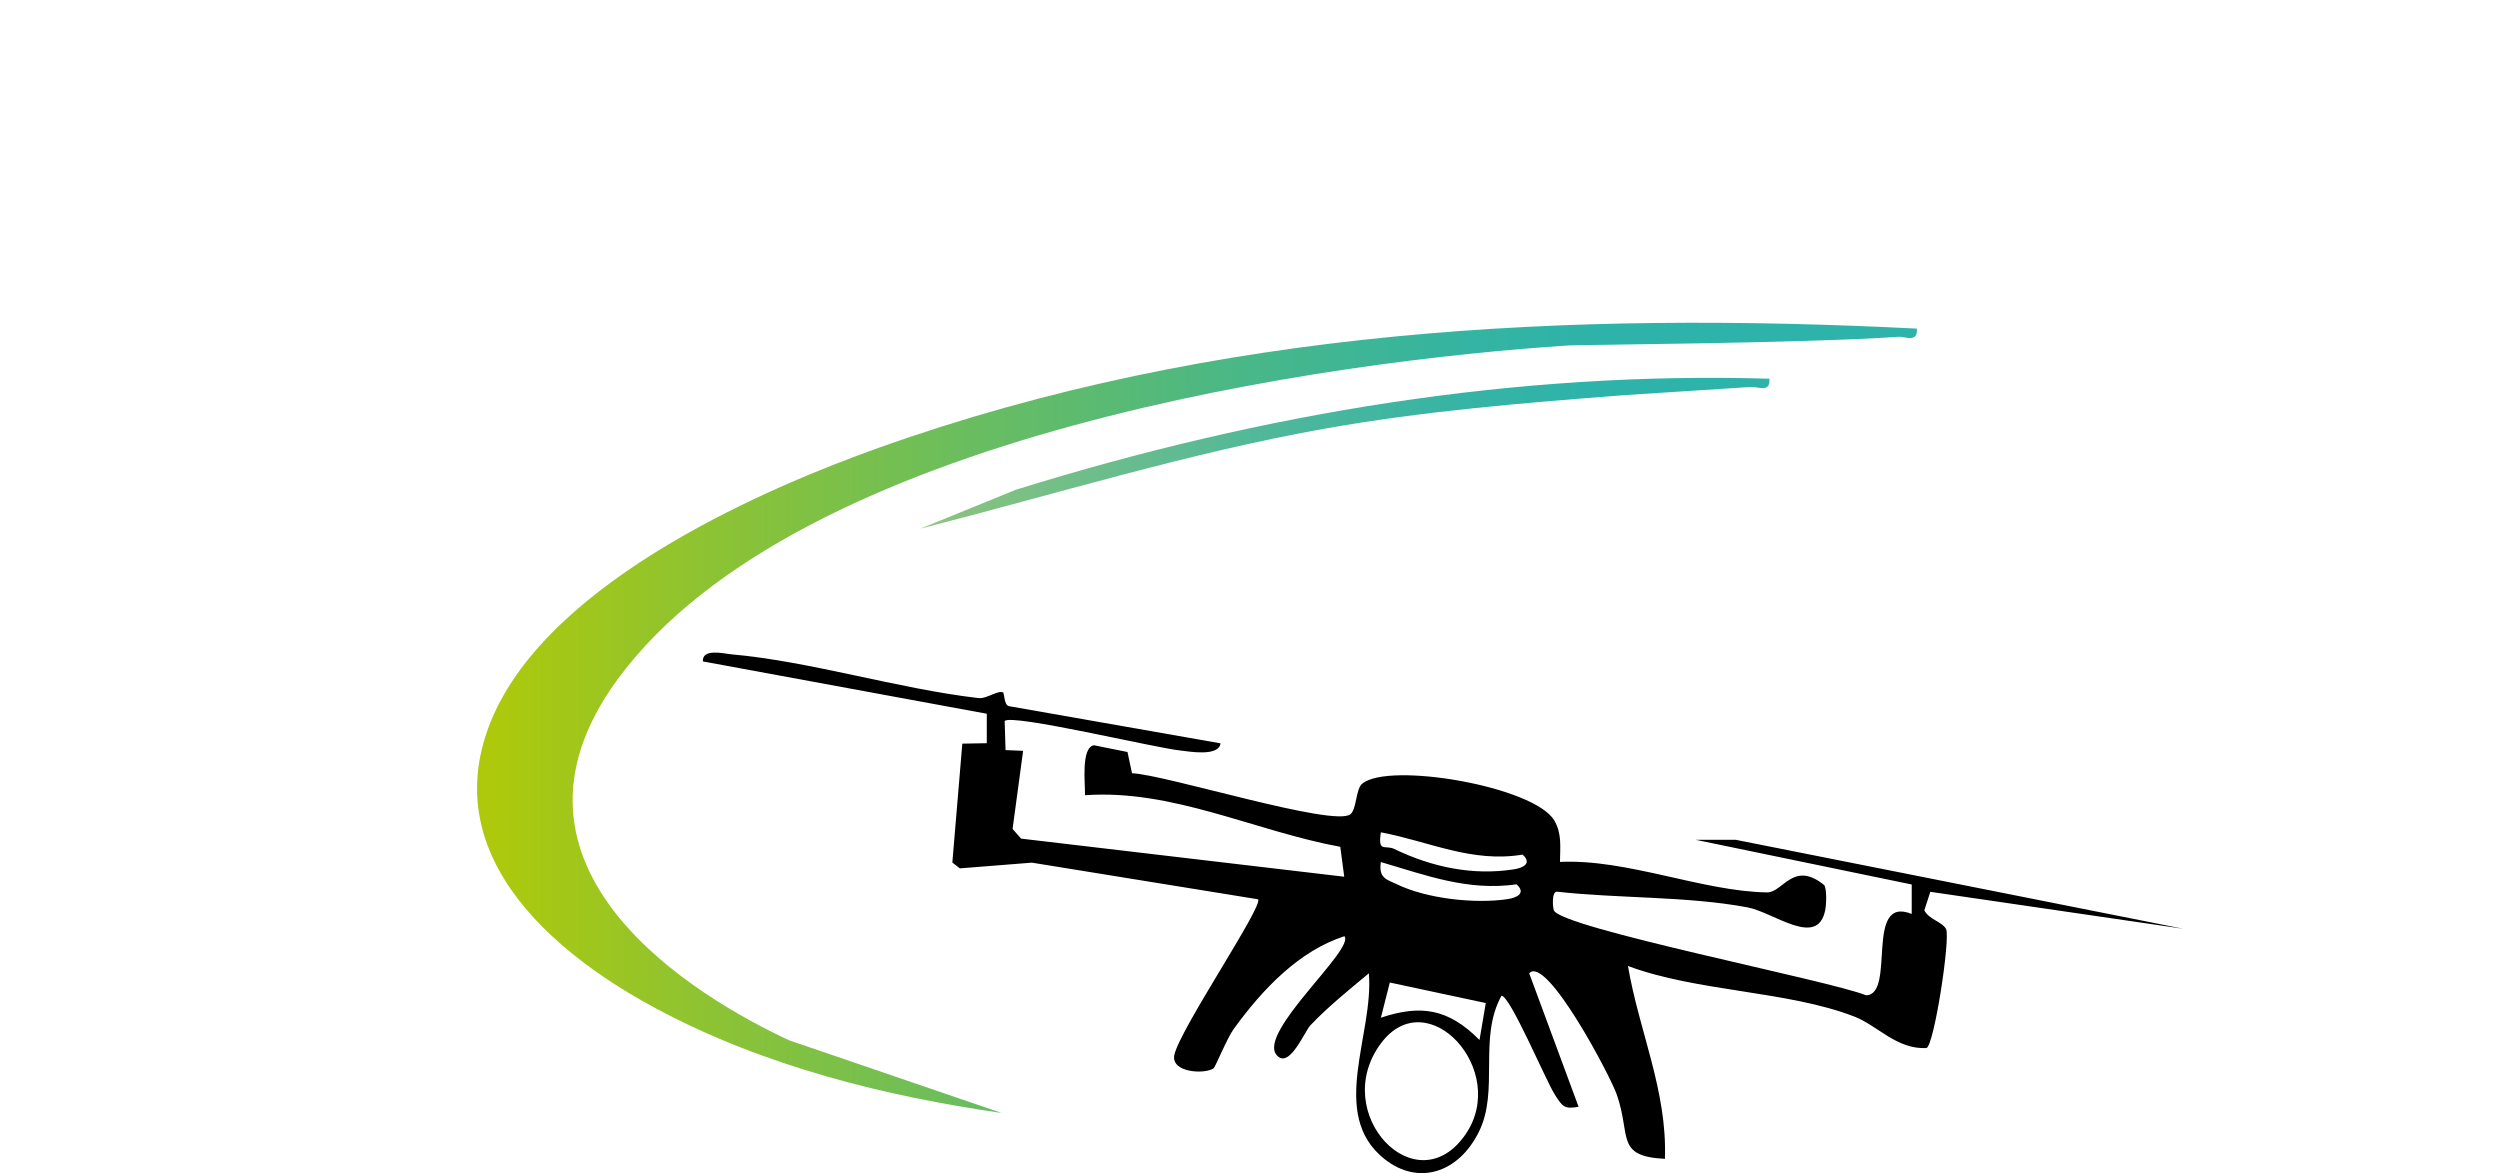
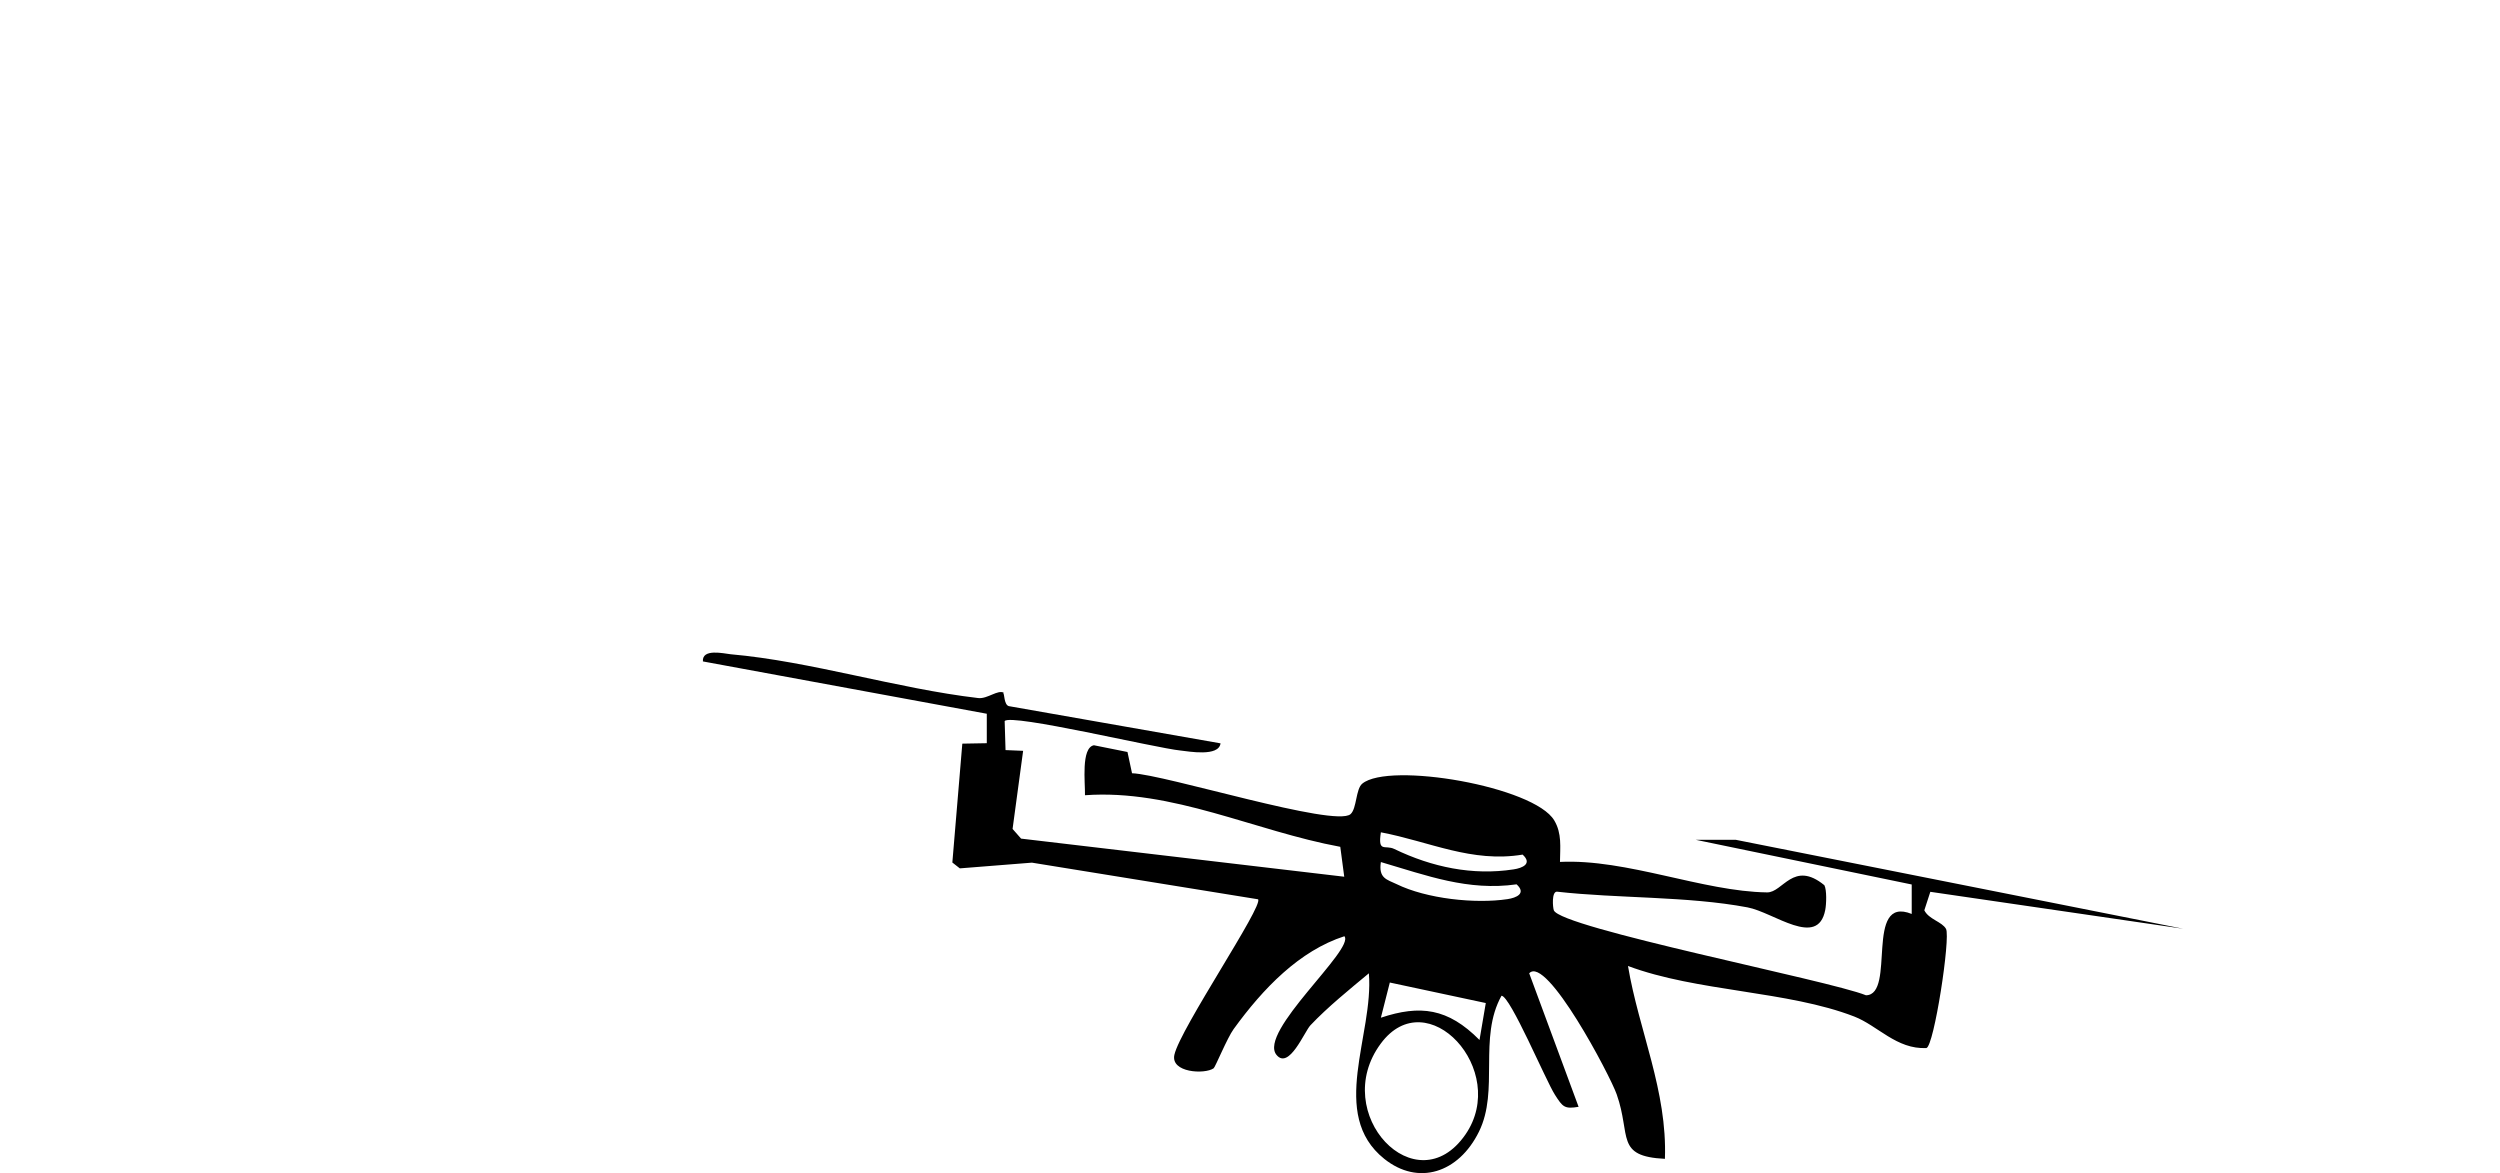
<svg xmlns="http://www.w3.org/2000/svg" viewBox="0 0 170.58 80.05" data-name="Capa 2" id="Capa_2">
  <defs>
    <style>
      .cls-1 {
        fill: url(#Degradado_sin_nombre_5);
      }

      .cls-2 {
        fill: url(#Degradado_sin_nombre_55);
      }
    </style>
    <linearGradient gradientUnits="userSpaceOnUse" y2="48.98" x2="130.8" y1="48.98" x1="32.55" data-name="Degradado sin nombre 55" id="Degradado_sin_nombre_55">
      <stop stop-color="#aec90b" offset=".01" />
      <stop stop-color="#93c42b" offset=".13" />
      <stop stop-color="#68bd61" offset=".35" />
      <stop stop-color="#48b789" offset=".54" />
      <stop stop-color="#35b4a1" offset=".68" />
      <stop stop-color="#2eb3aa" offset=".78" />
    </linearGradient>
    <linearGradient gradientUnits="userSpaceOnUse" y2="30.93" x2="120.73" y1="30.93" x1="62.79" data-name="Degradado sin nombre 5" id="Degradado_sin_nombre_5">
      <stop stop-color="#8ec47c" offset="0" />
      <stop stop-color="#75bf87" offset=".15" />
      <stop stop-color="#4eb89a" offset=".42" />
      <stop stop-color="#36b4a5" offset=".64" />
      <stop stop-color="#2eb3aa" offset=".78" />
    </linearGradient>
  </defs>
  <path d="M68.45,47.28c.09.05.05.8.38.9l14.45,2.54c-.12.93-2.17.55-2.73.49-1.65-.16-11.58-2.54-12-2.01l.06,1.98,1.2.05-.72,5.33.58.66,22.05,2.6-.27-2.04c-5.82-1.07-11.46-3.95-17.42-3.52.02-.84-.28-3.24.61-3.41l2.29.46.31,1.45c2.24.08,13.84,3.72,14.91,2.79.43-.38.35-1.71.8-2.08,1.83-1.51,11.73.19,13.1,2.51.53.89.4,1.83.39,2.83,4.56-.22,9.75,2.02,14.13,2.08,1.08.02,1.79-2.22,3.91-.49.17.32.14,1.28.06,1.69-.51,2.63-3.5.16-5.31-.18-4.11-.77-8.83-.6-13-1.07-.37,0-.28,1.08-.21,1.27.44,1.2,18.83,4.79,21.3,5.8,2.07-.03-.14-6.86,3.12-5.55v-2.01s-14.74-3.05-14.74-3.05h2.73s30.53,6.07,30.53,6.07l-17.25-2.52-.41,1.26c.3.62,1.21.78,1.48,1.27.32.59-.82,8.03-1.34,8.13-2.03.1-3.32-1.53-4.92-2.15-4.54-1.76-10.75-1.69-15.44-3.45.74,4.41,2.69,8.52,2.52,13.16-3.41-.17-2.29-1.56-3.29-4.4-.44-1.27-4.8-9.54-5.97-8.26l3.37,9.11c-.96.16-1.08.02-1.62-.83-.62-.97-3.04-6.73-3.64-6.75-1.6,2.88-.14,6.45-1.54,9.28-1.39,2.82-4.15,3.7-6.46,1.85-3.81-3.05-.7-8.46-1.05-12.66-1.3,1.08-2.82,2.31-3.99,3.55-.4.42-1.46,3.05-2.31,2.02-1.29-1.56,5.37-7.22,4.63-8.1-3.06.99-5.54,3.55-7.56,6.34-.43.59-1.25,2.59-1.36,2.67-.61.43-2.95.3-2.68-.92.4-1.79,6.1-10.18,5.71-10.61l-15.43-2.5-4.92.39-.51-.4.68-8.11,1.67-.03v-2.01s-19.37-3.57-19.37-3.57c-.07-.9,1.42-.54,1.89-.49,5.46.48,11.34,2.34,16.9,2.99.63.07,1.34-.6,1.75-.36ZM103.9,58.31c-3.48.58-6.36-.89-9.68-1.52-.22,1.43.29.83.92,1.14,2.57,1.24,5.34,1.82,8.13,1.39.62-.09,1.3-.39.62-1.01ZM103.48,60.34c-3.32.47-6.12-.6-9.26-1.52-.17,1.11.41,1.19,1.06,1.5,2.06,1.01,5.38,1.36,7.58,1.03.61-.09,1.3-.39.62-1.01ZM101.38,68.44l-6.55-1.4-.61,2.4c2.68-.89,4.57-.66,6.73,1.52l.43-2.53ZM99.99,77.41c3.02-4.38-2.62-10.49-5.78-6.2-3.53,4.77,2.43,11.05,5.78,6.2Z" />
  <g>
-     <path d="M130.79,22.42c.08.99-.79.54-1.21.56-6.69.45-21.72.54-22.54.59-16.03,1.03-52.55,5.96-64.89,22.77-9.52,12.97,5.52,21.77,11.69,24.64l14.5,4.96c-7.79-1.12-16.14-3.14-23.58-7.13-4.45-2.39-15.48-9.22-11.27-19.59,3.98-9.8,19.56-16.2,26.45-18.66,23.04-8.23,47.32-9.32,70.84-8.14Z" class="cls-2" />
-     <path d="M120.73,25.84c.08.99-.79.54-1.21.56-2.2.15-8.01.51-8.68.56-6.85.53-13.65,1.08-20.46,2.29-9.26,1.65-18.4,4.48-27.58,6.82l6.53-2.66c16.91-5.26,34.16-8.08,51.41-7.57Z" class="cls-1" />
-   </g>
+     </g>
</svg>